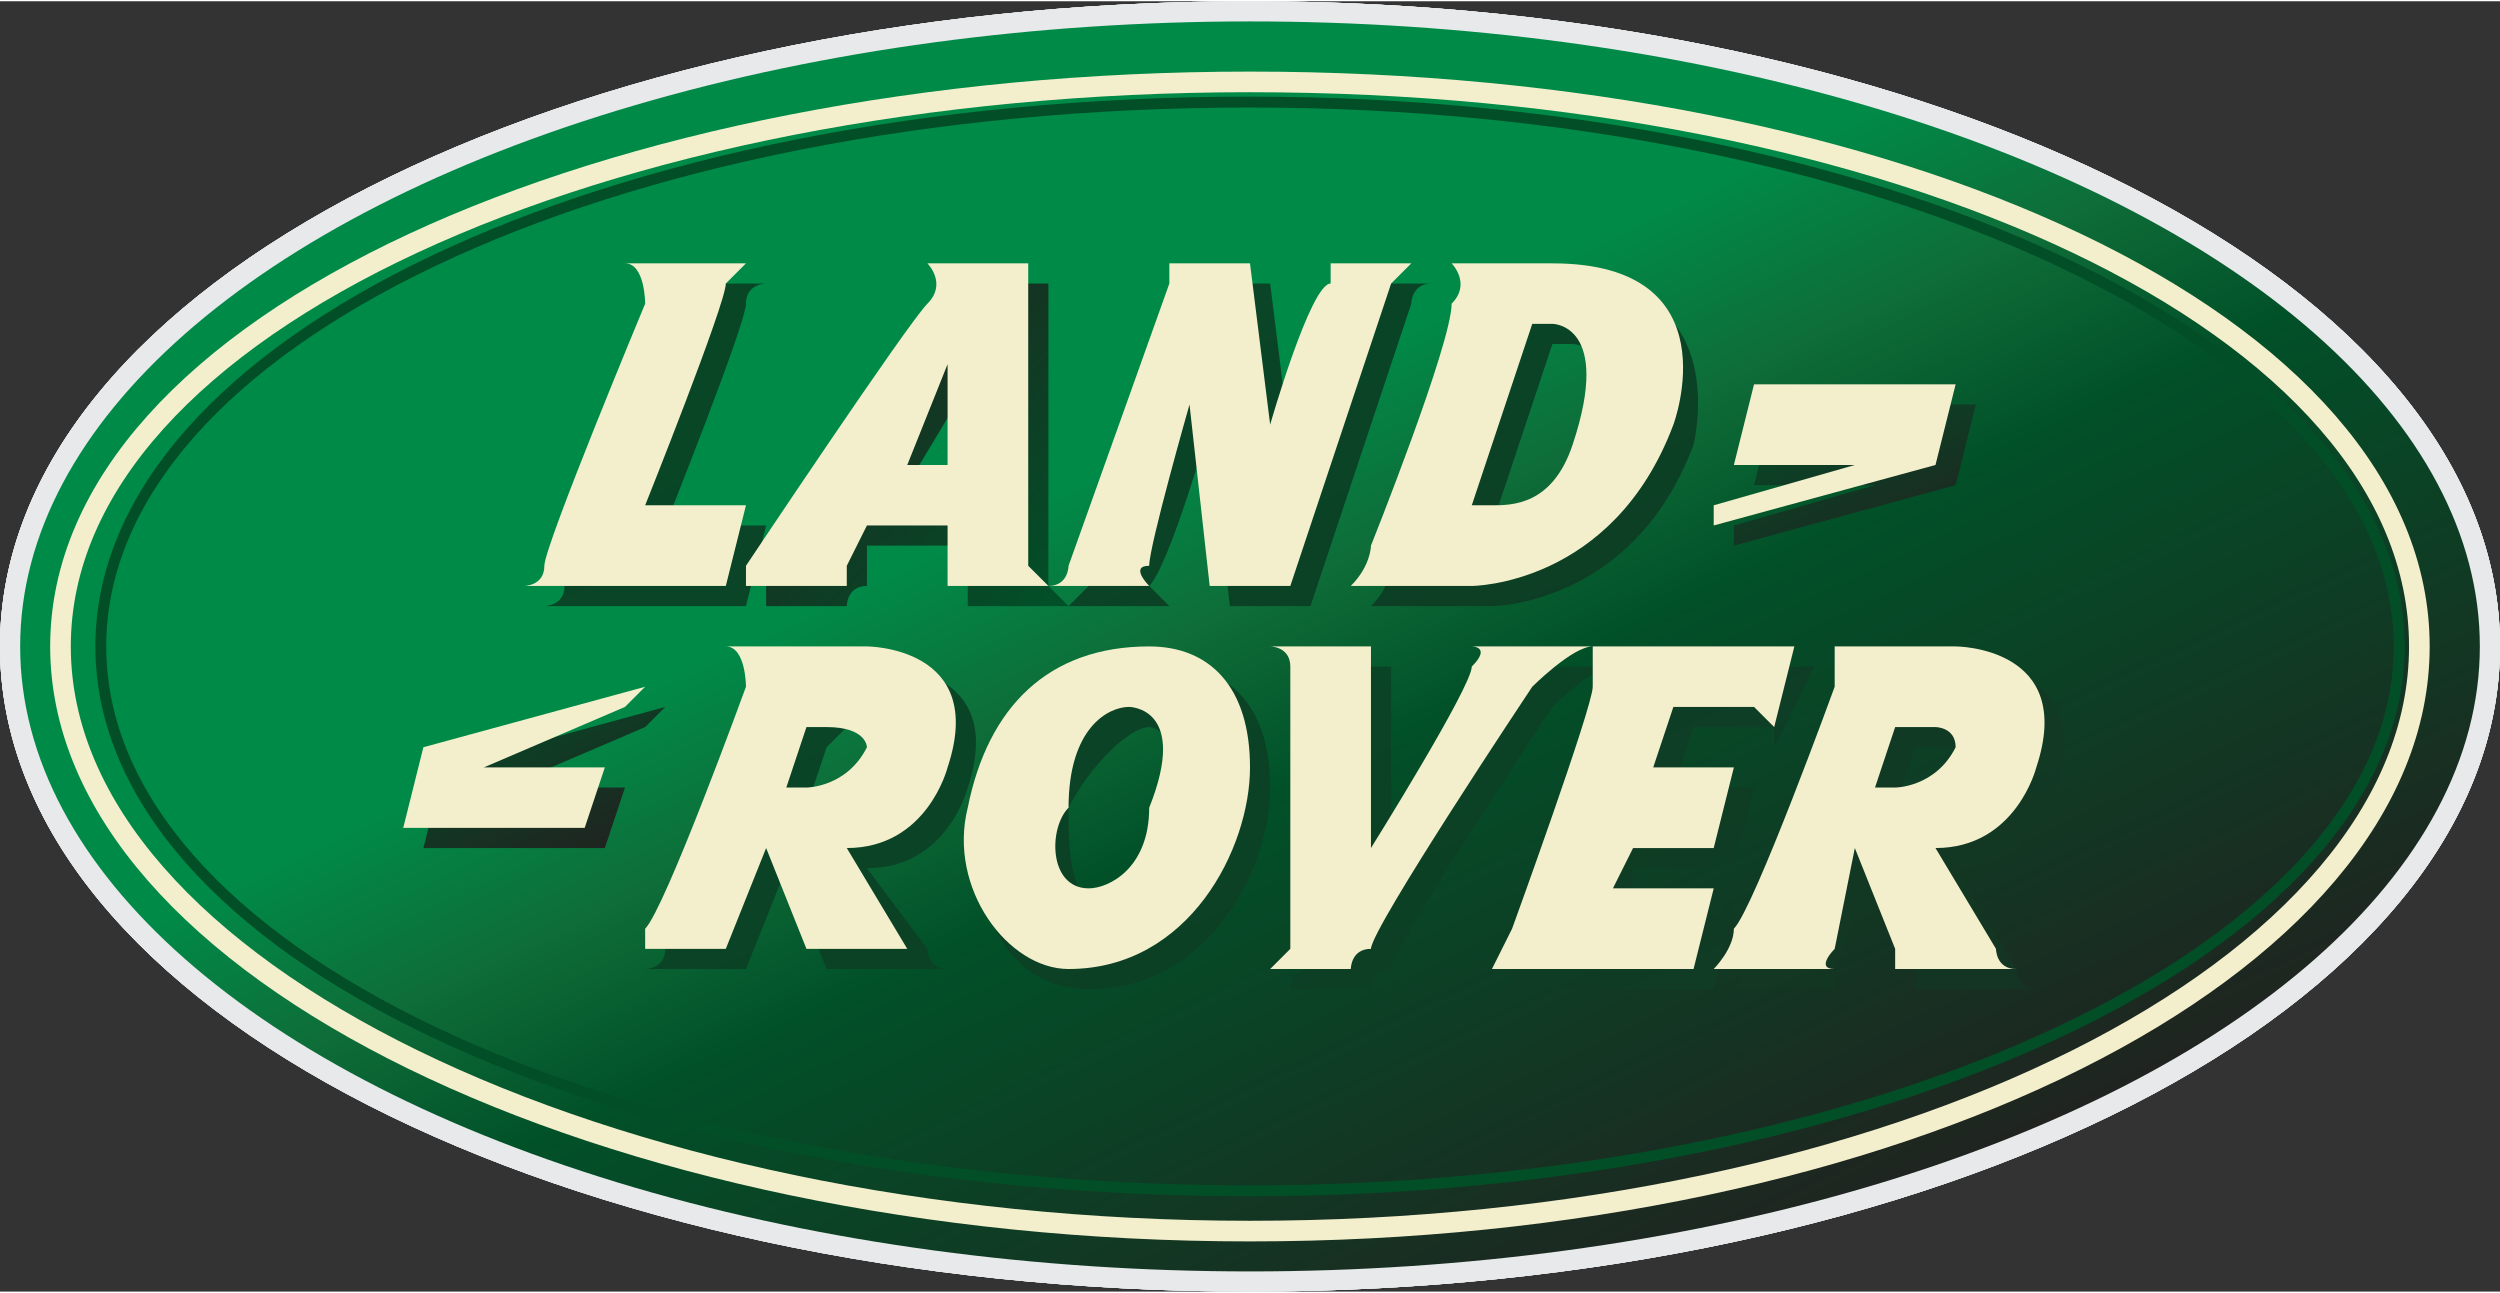
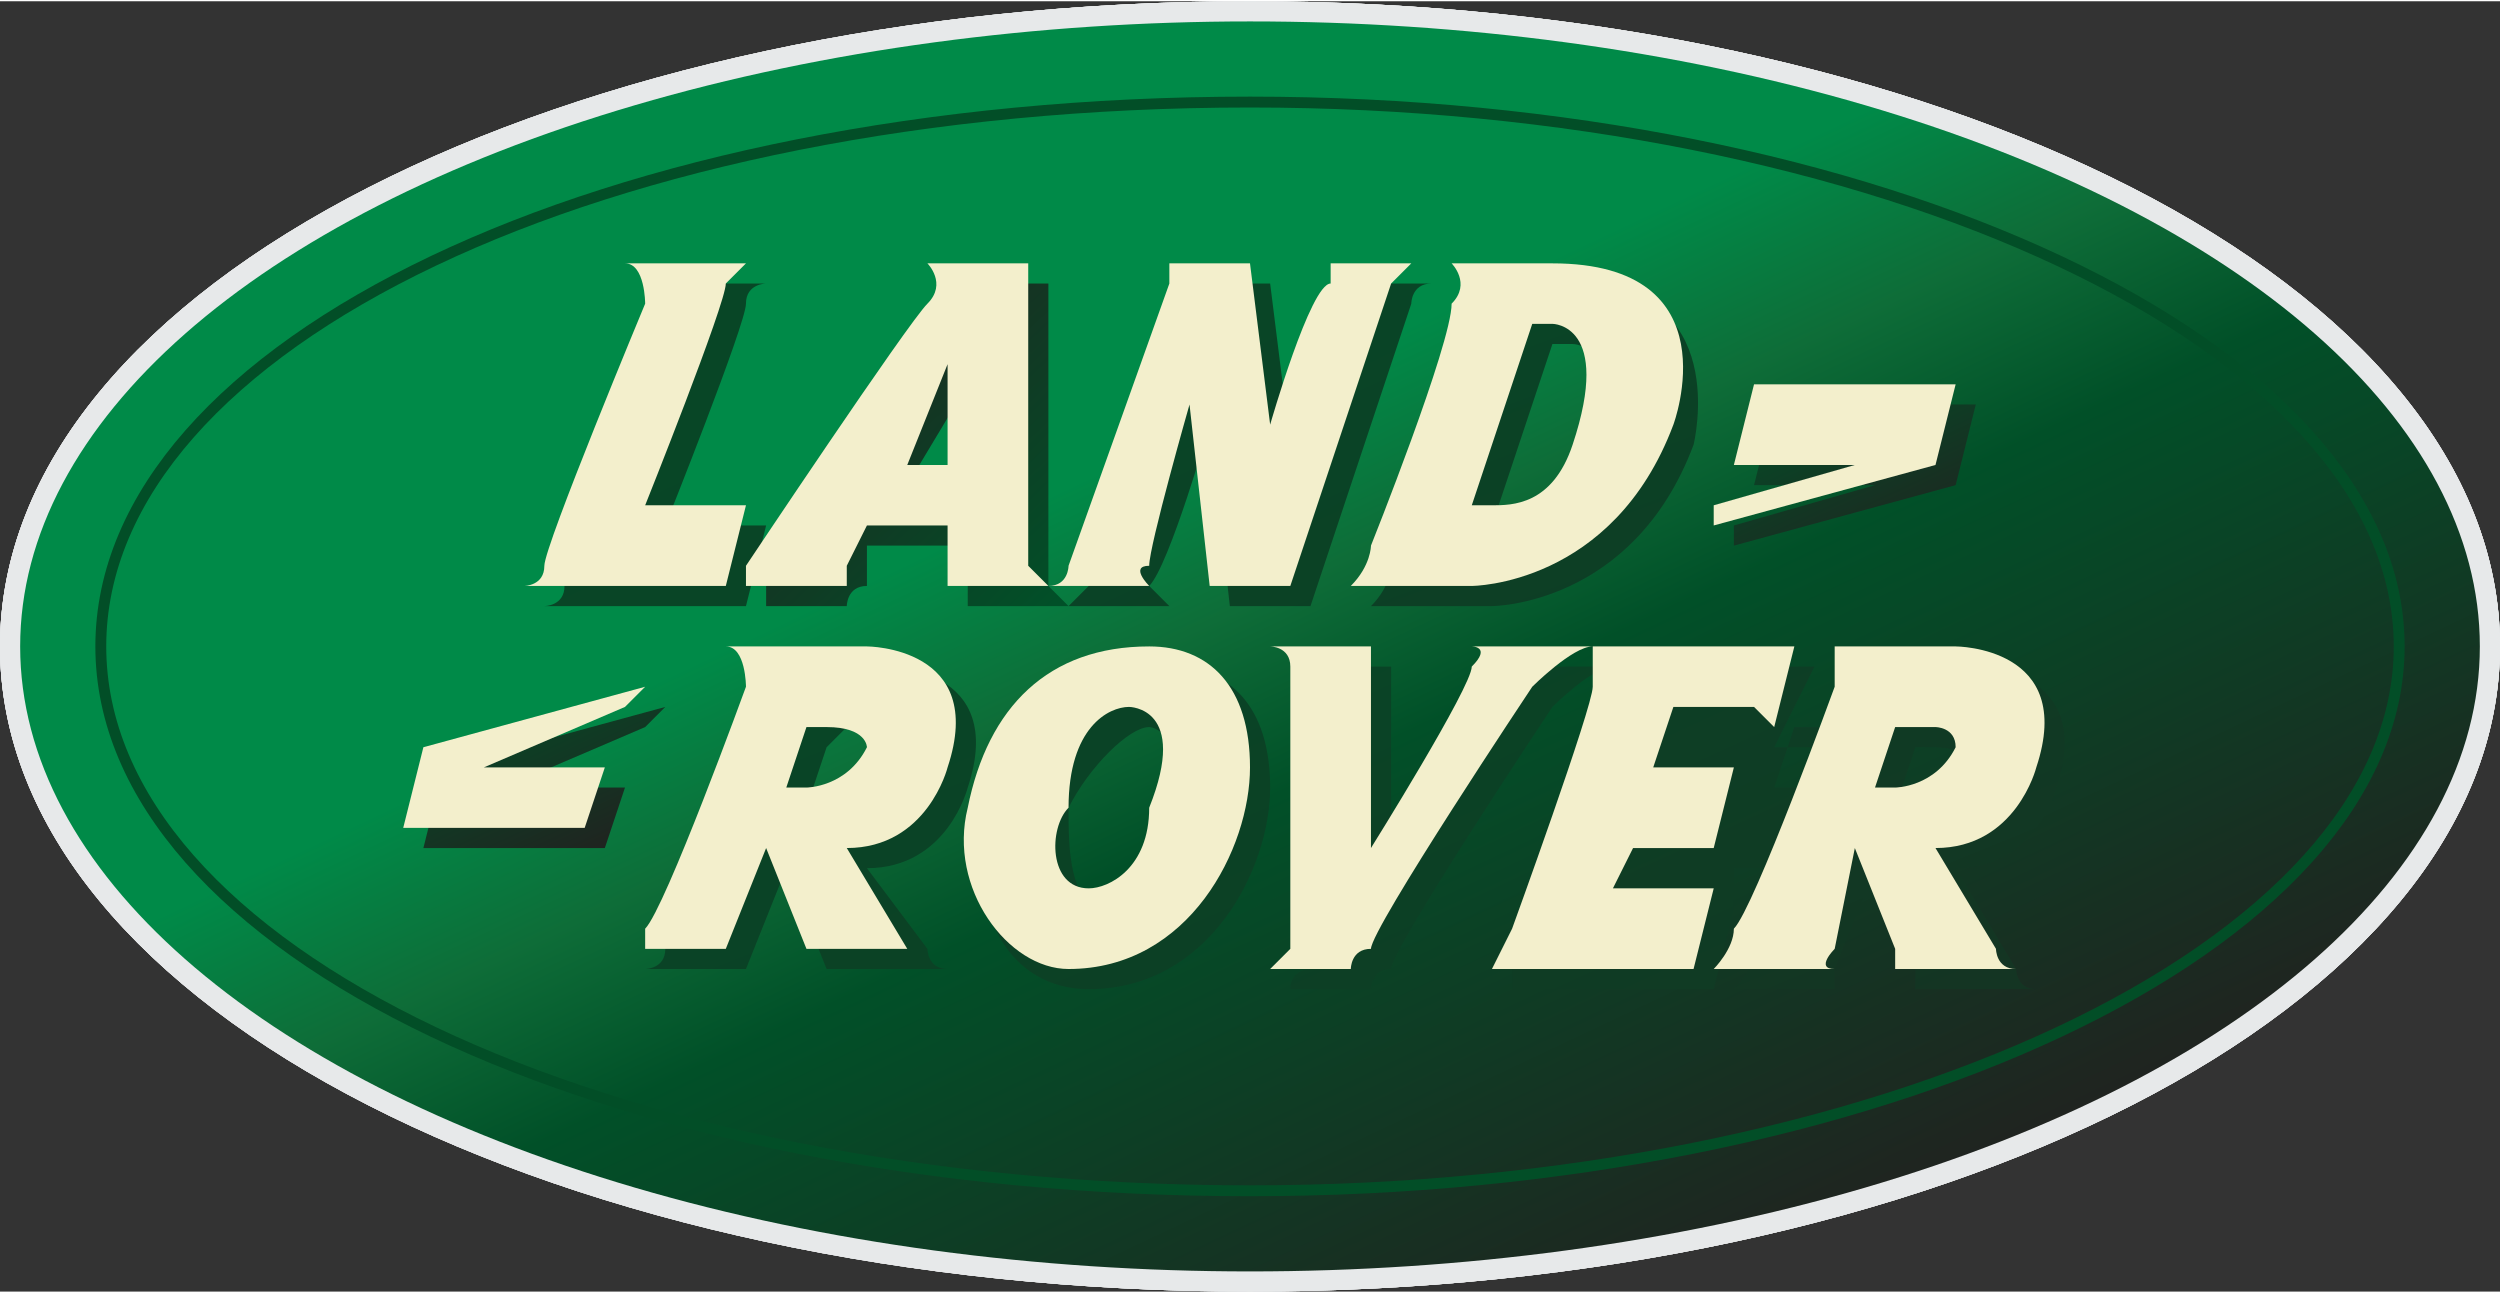
<svg xmlns="http://www.w3.org/2000/svg" xml:space="preserve" width="45.483mm" height="23.521mm" version="1.0" shape-rendering="geometricPrecision" text-rendering="geometricPrecision" image-rendering="optimizeQuality" fill-rule="evenodd" clip-rule="evenodd" viewBox="0 0 124 64">
  <rect x="0" y="0" width="124" height="64" fill="#333333" stroke="none" />
  <defs>
    <linearGradient id="id0" gradientUnits="userSpaceOnUse" x1="43.976" y1="-5.768" x2="79.634" y2="69.723">
      <stop offset="0" stop-opacity="1" stop-color="#008A48" />
      <stop offset="0.369" stop-opacity="1" stop-color="#008A48" />
      <stop offset="0.478" stop-opacity="1" stop-color="#0E6D38" />
      <stop offset="0.588" stop-opacity="1" stop-color="#015028" />
      <stop offset="1" stop-opacity="1" stop-color="#231F1F" />
    </linearGradient>
    <linearGradient id="id1" gradientUnits="userSpaceOnUse" x1="89.179" y1="18.382" x2="94.224" y2="29.109">
      <stop offset="0" stop-opacity="1" stop-color="#015028" />
      <stop offset="1" stop-opacity="1" stop-color="#231F1F" />
    </linearGradient>
    <linearGradient id="id2" gradientUnits="userSpaceOnUse" x1="-6.138" y1="-60.187" x2="179.416" y2="332.264">
      <stop offset="0" stop-opacity="1" stop-color="#015028" />
      <stop offset="1" stop-opacity="1" stop-color="#231F1F" />
    </linearGradient>
    <linearGradient id="id3" gradientUnits="userSpaceOnUse" x1="39.941" y1="-25.17" x2="126.342" y2="159.221">
      <stop offset="0" stop-opacity="1" stop-color="#015028" />
      <stop offset="1" stop-opacity="1" stop-color="#231F1F" />
    </linearGradient>
    <linearGradient id="id4" gradientUnits="userSpaceOnUse" x1="65.388" y1="-9.883" x2="105.093" y2="96.59">
      <stop offset="0" stop-opacity="1" stop-color="#015028" />
      <stop offset="1" stop-opacity="1" stop-color="#231F1F" />
    </linearGradient>
    <linearGradient id="id5" gradientUnits="userSpaceOnUse" x1="24.144" y1="32.976" x2="29.198" y2="43.715">
      <stop offset="0" stop-opacity="1" stop-color="#015028" />
      <stop offset="1" stop-opacity="1" stop-color="#231F1F" />
    </linearGradient>
    <linearGradient id="id6" gradientUnits="userSpaceOnUse" x1="22.772" y1="-5.305" x2="95.456" y2="177.323">
      <stop offset="0" stop-opacity="1" stop-color="#015028" />
      <stop offset="1" stop-opacity="1" stop-color="#231F1F" />
    </linearGradient>
    <linearGradient id="id7" gradientUnits="userSpaceOnUse" x1="74.2" y1="-10.696" x2="117.832" y2="96.722">
      <stop offset="0" stop-opacity="1" stop-color="#015028" />
      <stop offset="1" stop-opacity="1" stop-color="#231F1F" />
    </linearGradient>
    <linearGradient id="id8" gradientUnits="userSpaceOnUse" x1="34.367" y1="-8.167" x2="108.747" y2="164">
      <stop offset="0" stop-opacity="1" stop-color="#015028" />
      <stop offset="1" stop-opacity="1" stop-color="#231F1F" />
    </linearGradient>
    <linearGradient id="id9" gradientUnits="userSpaceOnUse" x1="53.988" y1="1.939" x2="112.088" y2="127.394">
      <stop offset="0" stop-opacity="1" stop-color="#015028" />
      <stop offset="1" stop-opacity="1" stop-color="#231F1F" />
    </linearGradient>
    <linearGradient id="id10" gradientUnits="userSpaceOnUse" x1="53.228" y1="-21.98" x2="127.524" y2="139.675">
      <stop offset="0" stop-opacity="1" stop-color="#015028" />
      <stop offset="1" stop-opacity="1" stop-color="#231F1F" />
    </linearGradient>
    <linearGradient id="id11" gradientUnits="userSpaceOnUse" x1="52.635" y1="29.66" x2="37.748" y2="14.02">
      <stop offset="0" stop-opacity="1" stop-color="#015028" />
      <stop offset="1" stop-opacity="1" stop-color="#231F1F" />
    </linearGradient>
  </defs>
  <g id="Layer_x0020_1">
    <g id="_1269343952">
      <path fill="#E4E5E6" d="M62 0c-34,0 -62,14 -62,32 0,18 28,32 62,32 34,0 62,-14 62,-32 0,-18 -28,-32 -62,-32z" />
      <path fill="#E4E5E6" d="M62 0c-34,0 -62,14 -62,32 0,18 28,32 62,32 34,0 62,-14 62,-32 0,-18 -28,-32 -62,-32z" />
      <path fill="#E4E5E6" d="M62 0c-34,0 -62,14 -62,32 0,18 28,32 62,32 34,0 62,-14 62,-32 0,-18 -28,-32 -62,-32z" />
      <ellipse fill="#E7E9EA" cx="62" cy="32" rx="62" ry="32" />
      <path fill="#E7E9EA" d="M62 0c-34,0 -62,14 -62,32 0,18 28,32 62,32 34,0 62,-14 62,-32 0,-18 -28,-32 -62,-32z" />
      <ellipse fill="url(#id0)" cx="62" cy="32" rx="61" ry="31" />
      <path fill="none" stroke="#024E27" stroke-width="0.54" d="M62 5c-32,0 -57,12 -57,27 0,15 25,27 57,27 31,0 57,-12 57,-27 0,-15 -26,-27 -57,-27" />
-       <path fill="none" stroke="#F3EFCC" stroke-width="1.023" d="M62 4c-32,0 -59,12 -59,28 0,16 27,29 59,29 32,0 58,-13 58,-29 0,-16 -26,-28 -58,-28" />
      <polygon fill="url(#id1)" points="98,20 88,20 87,24 93,24 86,26 86,27 97,24 " />
      <path fill="url(#id2)" d="M38 26l-1 4 -10 0c0,0 1,0 1,-1 0,-1 4,-13 4,-13 0,0 1,-2 0,-2l6 0c0,0 -1,0 -1,1 0,1 -4,11 -4,11l4 0c0,0 1,0 1,0l0 0z" />
      <path fill="url(#id3)" d="M53 30l5 0c0,0 -1,-1 -1,-1 1,-1 3,-8 3,-8l1 9 4 0 5 -15c0,0 0,-1 1,-1l-4 0c0,0 0,1 -1,1 0,0 -2,7 -2,7l-1 -8 -5 0c0,0 1,1 1,1 -1,0 -5,14 -5,14 0,0 -1,1 -1,1l0 0z" />
      <path fill="url(#id4)" d="M79 23c-2,3 -3,3 -4,3 -1,0 -1,0 -1,0l3 -9 1 0c0,0 3,0 1,6l0 0zm-1 -9l0 0 -5 0c0,0 1,1 0,2 0,2 -4,12 -4,12 0,0 0,1 -1,2l6 0c0,0 7,0 10,-8 0,0 2,-8 -6,-8z" />
      <polygon fill="url(#id5)" points="21,42 21,42 30,42 31,39 25,39 32,36 33,35 22,38 " />
      <path fill="url(#id6)" d="M44 38c-1,2 -3,2 -3,2l-1 0 1 -3c0,0 1,-1 1,-1 2,0 2,2 2,2l0 0zm4 1l0 0c2,-6 -4,-6 -4,-6l-7 0c1,0 0,2 0,2 0,0 -3,11 -4,12 0,1 -1,1 -1,1 0,0 6,0 5,0 0,0 0,0 0,0l2 -5c0,0 2,5 2,5 0,0 0,0 0,0l6 0c-1,0 -1,-1 -1,-1l-3 -4c4,0 5,-4 5,-4l0 0z" />
      <path fill="url(#id7)" d="M97 38c0,2 -2,2 -2,2l-1 0 1 -3 1 0c0,0 2,0 1,1l0 0zm5 1l0 0c2,-6 -4,-6 -4,-6l-7 0c1,1 1,2 1,2 0,0 -4,11 -5,12 0,1 -1,2 -1,2l5 0c0,0 0,-1 0,-1l2 -5c0,0 2,5 2,5 0,0 0,1 0,1l6 0c-1,0 -1,-1 -1,-1l-3 -5c4,0 5,-4 5,-4l0 0z" />
      <path fill="url(#id8)" d="M58 41c-1,3 -2,4 -3,4 -2,0 -2,-3 -2,-5 1,-2 3,-4 4,-4 0,0 2,0 1,5l0 0 0 0zm0 -8l0 0c-5,0 -8,3 -9,8 -1,4 1,8 5,8 6,0 9,-6 9,-10 0,-4 -2,-6 -5,-6l0 0z" />
      <path fill="url(#id9)" d="M64 33c0,0 1,0 1,1 0,1 0,14 0,14 0,0 -1,0 -1,1l4 0c0,0 0,-1 1,-1 0,-1 8,-13 8,-13 0,0 2,-2 3,-2l-6 0c0,0 0,0 0,1 0,0 -5,8 -5,8l0 -8c0,0 0,-1 0,-1l-5 0 0 0z" />
-       <path fill="url(#id10)" d="M88 37l2 -4 -10 0c0,0 0,0 0,2 -1,1 -5,12 -5,12 0,0 0,2 0,2 -1,0 10,0 10,0l1 -4c0,0 0,0 -1,0 -1,0 -4,0 -4,0l0 -2 4 0c0,0 0,-1 1,0l1 -4c0,0 0,0 -1,0 -1,0 -3,0 -3,0l1 -3 4 0c0,0 0,0 0,1l0 0z" />
+       <path fill="url(#id10)" d="M88 37l2 -4 -10 0c0,0 0,0 0,2 -1,1 -5,12 -5,12 0,0 0,2 0,2 -1,0 10,0 10,0l1 -4l0 -2 4 0c0,0 0,-1 1,0l1 -4c0,0 0,0 -1,0 -1,0 -3,0 -3,0l1 -3 4 0c0,0 0,0 0,1l0 0z" />
      <path fill="url(#id11)" d="M45 24l3 -5 0 5 -3 0 0 0zm8 6l0 0c0,0 -1,-1 -1,-1l0 -14c0,0 0,-1 0,-1l-5 0c0,0 1,1 0,2 -1,0 -9,13 -9,13 0,0 0,0 0,1l4 0c0,0 0,-1 1,-1 0,-1 0,-2 0,-2l5 0 0 2c0,0 0,0 0,1l5 0 0 0 0 0z" />
      <polygon fill="#F3EFCC" points="97,19 87,19 86,23 92,23 85,25 85,26 96,23 " />
      <path fill="#F3EFCC" d="M37 25l-1 4 -10 0c0,0 1,0 1,-1 0,-1 5,-13 5,-13 0,0 0,-2 -1,-2l6 0c0,0 0,0 -1,1 0,1 -4,11 -4,11l4 0c0,0 1,0 1,0l0 0z" />
      <path fill="#F3EFCC" d="M52 29l5 0c0,0 -1,-1 0,-1 0,-1 2,-8 2,-8l1 9 4 0 5 -15c0,0 1,-1 1,-1l-4 0c0,0 0,1 0,1 -1,0 -3,7 -3,7l-1 -8 -4 0c0,0 0,1 0,1 0,0 -5,14 -5,14 0,0 0,1 -1,1l0 0z" />
      <path fill="#F3EFCC" d="M78 22c-1,3 -3,3 -4,3 -1,0 -1,0 -1,0l3 -9 1 0c0,0 3,0 1,6l0 0zm-1 -9l0 0 -5 0c0,0 1,1 0,2 0,2 -4,12 -4,12 0,0 0,1 -1,2l6 0c0,0 7,0 10,-8 0,0 3,-8 -6,-8z" />
      <polygon fill="#F3EFCC" points="20,41 29,41 30,38 24,38 31,35 32,34 21,37 " />
      <path fill="#F3EFCC" d="M43 37c-1,2 -3,2 -3,2l-1 0 1 -3c0,0 1,0 1,0 2,0 2,1 2,1l0 0zm4 1l0 0c2,-6 -4,-6 -4,-6l-7 0c1,0 1,2 1,2 0,0 -4,11 -5,12 0,1 0,1 0,1 0,0 5,0 4,0 0,0 0,0 0,0l2 -5c0,0 2,5 2,5 1,0 0,0 0,0l6 0c-1,0 -1,0 -1,0l-3 -5c4,0 5,-4 5,-4l0 0z" />
      <path fill="#F3EFCC" d="M97 37c-1,2 -3,2 -3,2l-1 0 1 -3 2 0c0,0 1,0 1,1l0 0zm4 1l0 0c2,-6 -4,-6 -4,-6l-6 0c0,1 0,2 0,2 0,0 -4,11 -5,12 0,1 -1,2 -1,2l6 0c-1,0 0,-1 0,-1l1 -5c0,0 2,5 2,5 0,0 0,1 0,1l6 0c-1,0 -1,-1 -1,-1l-3 -5c4,0 5,-4 5,-4l0 0z" />
      <path fill="#F3EFCC" d="M57 40c0,3 -2,4 -3,4 -2,0 -2,-3 -1,-4 0,-4 2,-5 3,-5 0,0 3,0 1,5l0 0 0 0zm0 -8l0 0c-5,0 -8,3 -9,8 -1,4 2,8 5,8 6,0 9,-6 9,-10 0,-4 -2,-6 -5,-6z" />
      <path fill="#F3EFCC" d="M63 32c0,0 1,0 1,1 0,1 0,14 0,14 0,0 0,0 -1,1l4 0c0,0 0,-1 1,-1 0,-1 8,-13 8,-13 0,0 2,-2 3,-2l-6 0c0,0 1,0 0,1 0,1 -5,9 -5,9l0 -9c0,0 0,-1 0,-1l-5 0 0 0z" />
      <path fill="#F3EFCC" d="M88 36l1 -4 -10 0c0,0 0,0 0,2 0,1 -4,12 -4,12 0,0 -1,2 -1,2 0,0 10,0 10,0l1 -4c0,0 0,0 -1,0 -1,0 -4,0 -4,0l1 -2 3 0c0,0 0,0 1,0l1 -4c0,0 0,0 -1,0 -1,0 -3,0 -3,0l1 -3 4 0c0,0 0,0 1,1z" />
      <path fill="#F3EFCC" d="M45 23l2 -5 0 5 -2 0 0 0zm7 6l0 0c0,0 -1,-1 -1,-1l0 -14c0,0 0,-1 0,-1l-5 0c0,0 1,1 0,2 -1,1 -9,13 -9,13 0,0 0,0 0,1l5 0c0,0 0,-1 0,-1 0,0 1,-2 1,-2l4 0 0 2c0,0 0,0 0,1l5 0 0 0 0 0z" />
    </g>
  </g>
</svg>